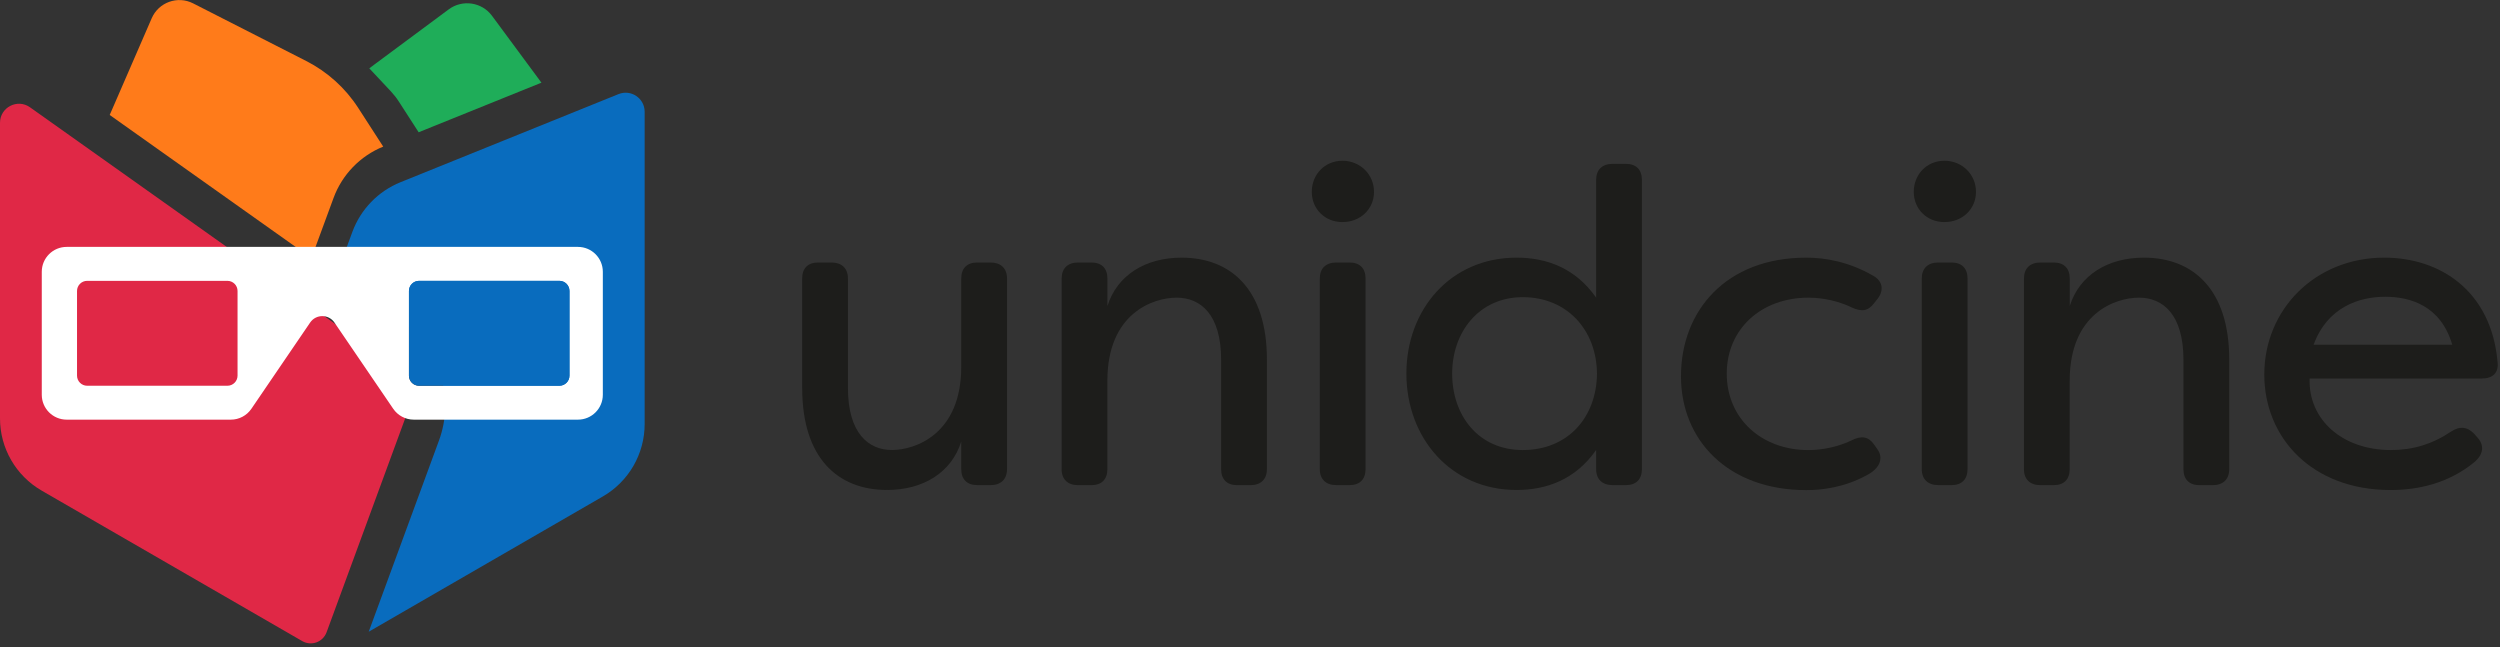
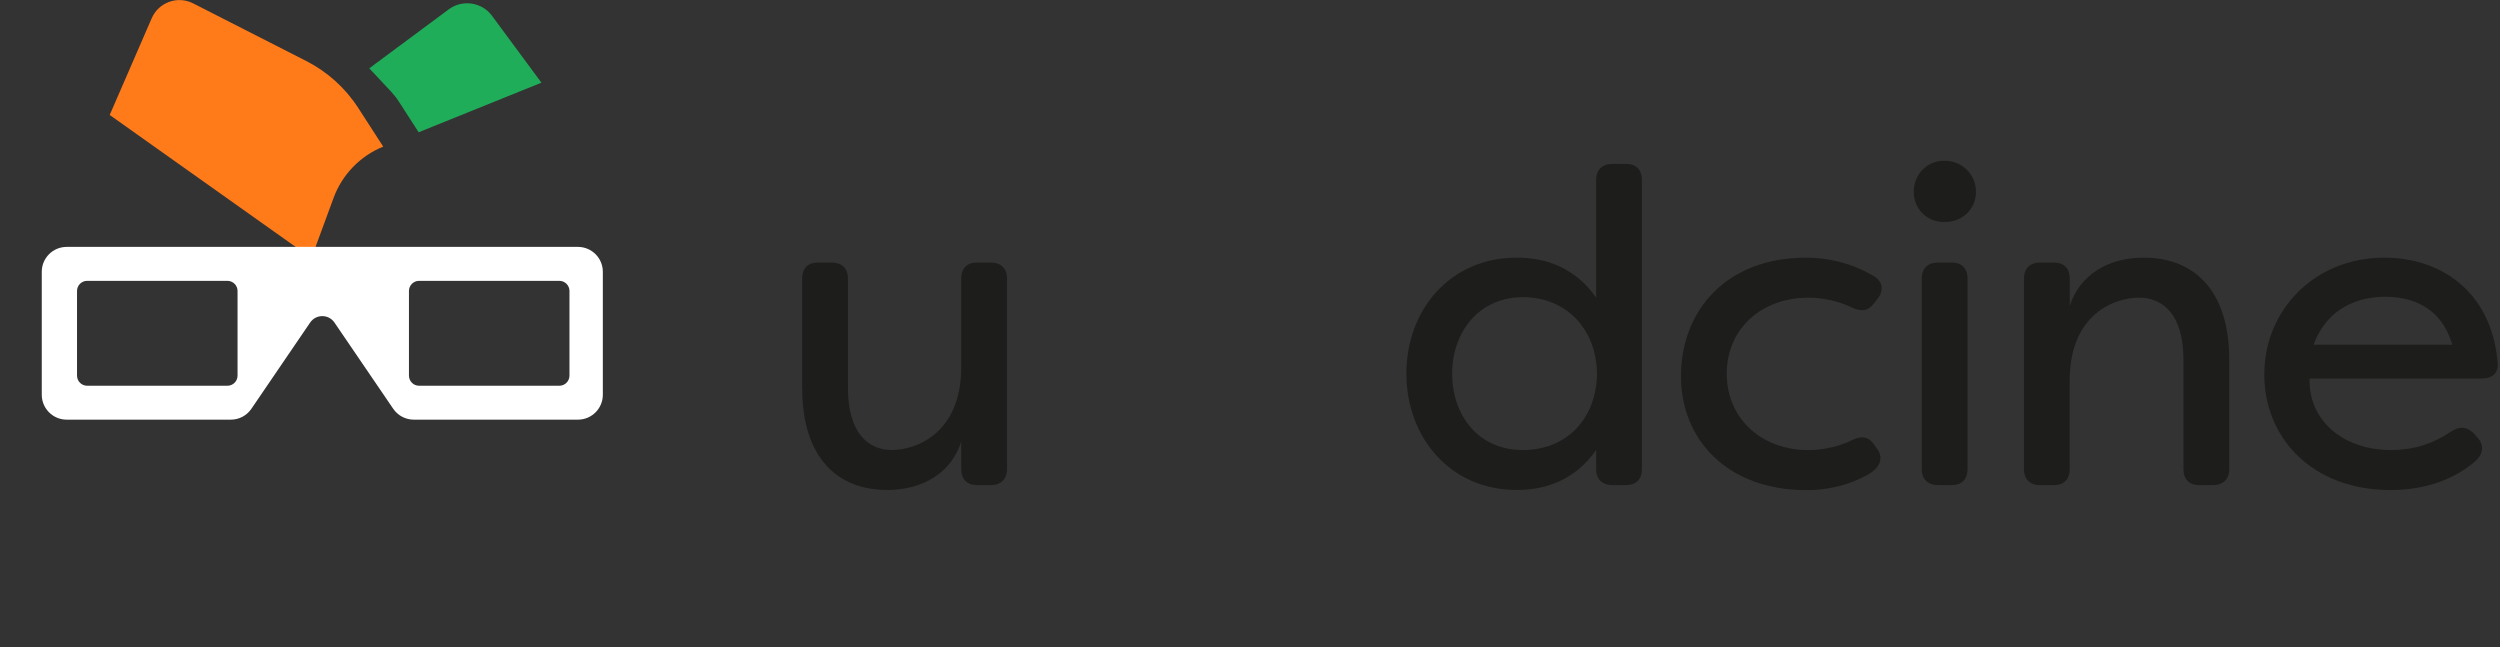
<svg xmlns="http://www.w3.org/2000/svg" width="556" height="144" viewBox="0 0 556 144" fill="none">
  <rect x="0" y="0" width="556" height="144" fill="#333333" stroke="none" />
  <g clip-path="url(#clip0_2_5)">
    <path d="M178.4 86.35V61.94C178.4 59.67 179.68 58.38 181.96 58.38H184.92C187.19 58.38 188.58 59.67 188.58 61.94V86.25C188.58 96.33 193.13 100.08 198.36 100.08C203.59 100.08 213.78 96.52 213.78 81.6V61.94C213.78 59.67 215.06 58.38 217.34 58.38H220.3C222.57 58.38 223.96 59.67 223.96 61.94V104.33C223.96 106.6 222.58 107.89 220.3 107.89H217.34C215.07 107.89 213.78 106.61 213.78 104.33V98.2C211.61 105.12 205.28 108.97 197.28 108.97C186.31 108.97 178.41 101.85 178.41 86.34L178.4 86.35Z" fill="#1D1D1B" />
-     <path d="M236.11 104.33V61.94C236.11 59.67 237.49 58.38 239.77 58.38H242.73C245 58.38 246.29 59.67 246.29 61.94V68.07C248.46 61.15 254.79 57.3 262.79 57.3C273.76 57.3 281.76 64.41 281.76 79.93V104.34C281.76 106.61 280.38 107.9 278.1 107.9H275.14C272.87 107.9 271.58 106.62 271.58 104.34V80.03C271.58 69.85 266.94 66.2 261.7 66.2C256.46 66.2 246.28 69.66 246.28 84.68V104.34C246.28 106.61 245 107.9 242.72 107.9H239.76C237.49 107.9 236.1 106.62 236.1 104.34L236.11 104.33Z" fill="#1D1D1B" />
-     <path d="M291.74 42.67C291.74 38.82 294.61 35.75 298.56 35.75C302.51 35.75 305.58 38.81 305.58 42.67C305.58 46.53 302.52 49.39 298.56 49.39C294.6 49.39 291.74 46.43 291.74 42.67ZM293.52 104.33V61.94C293.52 59.67 294.9 58.38 297.18 58.38H300.14C302.41 58.38 303.7 59.67 303.7 61.94V104.33C303.7 106.6 302.42 107.89 300.14 107.89H297.18C294.91 107.89 293.52 106.61 293.52 104.33Z" fill="#1D1D1B" />
    <path d="M312.78 83.09C312.78 68.86 322.56 57.3 337.29 57.3C343.91 57.3 350.33 59.57 354.98 66.19V40C354.98 37.73 356.36 36.44 358.64 36.44H361.6C363.87 36.44 365.16 37.73 365.16 40V104.33C365.16 106.6 363.88 107.89 361.6 107.89H358.64C356.37 107.89 354.98 106.61 354.98 104.33V100.08C350.34 106.7 343.91 108.97 337.29 108.97C322.57 108.97 312.78 97.31 312.78 83.08V83.09ZM355.17 83.09C355.07 73.31 348.45 66.09 338.67 66.09C328.89 66.09 322.96 73.9 322.96 83.09C322.96 92.28 328.69 100.09 338.67 100.09C348.65 100.09 355.07 92.88 355.17 83.09Z" fill="#1D1D1B" />
    <path d="M373.85 83.68C373.85 69.15 383.83 57.3 401.72 57.3C405.67 57.3 411.01 58.09 416.64 61.35C418.72 62.54 419.01 64.51 417.63 66.39L416.84 67.38C415.46 69.26 413.97 69.36 411.8 68.37C407.55 66.29 403.3 66.2 402.21 66.2C391.74 66.2 384.03 73.12 384.03 83.1C384.03 93.08 391.74 100.1 402.21 100.1C403.3 100.1 407.55 100 411.8 97.93C413.97 96.84 415.55 97.04 416.84 98.92L417.53 99.91C418.91 101.79 418.22 104.16 415.06 105.74C410.12 108.41 405.28 109 401.72 109C384.23 109 373.85 97.83 373.85 83.7V83.68Z" fill="#1D1D1B" />
    <path d="M425.62 42.67C425.62 38.82 428.49 35.75 432.44 35.75C436.39 35.75 439.46 38.81 439.46 42.67C439.46 46.53 436.4 49.39 432.44 49.39C428.48 49.39 425.62 46.43 425.62 42.67ZM427.4 104.33V61.94C427.4 59.67 428.78 58.38 431.06 58.38H434.02C436.29 58.38 437.58 59.67 437.58 61.94V104.33C437.58 106.6 436.3 107.89 434.02 107.89H431.06C428.79 107.89 427.4 106.61 427.4 104.33Z" fill="#1D1D1B" />
    <path d="M450.13 104.33V61.94C450.13 59.67 451.51 58.38 453.79 58.38H456.75C459.02 58.38 460.31 59.67 460.31 61.94V68.07C462.48 61.15 468.81 57.3 476.81 57.3C487.78 57.3 495.78 64.41 495.78 79.93V104.34C495.78 106.61 494.4 107.9 492.12 107.9H489.16C486.89 107.9 485.6 106.62 485.6 104.34V80.03C485.6 69.85 480.96 66.2 475.72 66.2C470.48 66.2 460.3 69.66 460.3 84.68V104.34C460.3 106.61 459.02 107.9 456.74 107.9H453.78C451.51 107.9 450.12 106.62 450.12 104.34L450.13 104.33Z" fill="#1D1D1B" />
    <path d="M503.58 83.29C503.58 68.86 514.85 57.3 530.26 57.3C542.71 57.3 554.07 64.71 555.46 80.52C555.76 82.89 554.37 84.18 552 84.18H513.66C513.36 93.37 520.97 100.09 531.74 100.09C536.58 100.09 540.93 98.81 545.18 95.94C547.06 94.75 548.64 94.85 550.22 96.43L550.91 97.22C552.49 98.9 552.49 100.97 550.22 102.85C544.49 107.49 537.87 108.98 531.64 108.98C514.25 108.98 503.58 97.42 503.58 83.29ZM545.38 76.67C542.81 67.88 535.89 66 530.46 66C524.73 66 517.61 68.27 514.55 76.67H545.38Z" fill="#1D1D1B" />
    <path d="M85.24 32.6C80.11 34.68 76.09 38.83 74.18 44.03C72.4 48.87 70.46 54.14 69.26 57.4C56.99 48.7 36.76 34.35 24.4 25.57L33.74 4.06C35.28 0.51 39.5 -1.01 42.95 0.75L68.11 13.57C72.82 15.97 76.81 19.57 79.68 24.02C81.66 27.09 83.7 30.24 85.23 32.61L85.24 32.6Z" fill="#FF7B1A" />
-     <path d="M90.76 91.29L72.63 140.62C71.82 142.81 69.24 143.75 67.22 142.58C51.91 133.74 26.72 119.19 9.28 109.12C3.54 105.81 0 99.69 0 93.05V27.31C0 23.88 3.87 21.87 6.67 23.86C33.04 42.58 61.38 62.69 87.68 81.36C90.83 83.6 92.1 87.67 90.76 91.3V91.29Z" fill="#E02846" />
-     <path d="M143.37 24.86V94.31C143.37 100.95 139.83 107.08 134.09 110.4C118.17 119.6 89.17 136.37 82 140.5C83.47 136.5 91.74 114.02 97.63 97.97C101.15 88.4 97.81 77.66 89.5 71.76C83.51 67.51 77.43 63.2 74.78 61.32L78.36 51.59C80.21 46.55 84.11 42.53 89.08 40.52C104.94 34.11 121.73 27.33 137.56 20.93C140.34 19.81 143.37 21.86 143.37 24.85V24.86Z" fill="#096CBE" />
    <path d="M120.41 18.39L94.8 28.73L93.11 29.42L88.69 22.57C88.18 21.77 87.59 21.03 86.94 20.33L82.13 15.2L83.34 14.29L99.8 2.08C102.85 -0.18 107.16 0.46 109.42 3.51L120.41 18.38V18.39Z" fill="#1FAD59" />
    <path d="M9.29 60.44V87.8C9.29 90.85 11.77 93.33 14.82 93.33H51.34C53.17 93.33 54.88 92.43 55.91 90.91L68.98 71.73C70.28 69.83 73.08 69.83 74.38 71.73L87.45 90.91C88.48 92.42 90.19 93.33 92.02 93.33H128.54C131.59 93.33 134.07 90.85 134.07 87.8V60.44C134.07 57.39 131.59 54.91 128.54 54.91H14.82C11.77 54.91 9.29 57.39 9.29 60.44ZM50.58 85.79H19.38C18.14 85.79 17.13 84.78 17.13 83.54V64.71C17.13 63.47 18.14 62.46 19.38 62.46H50.58C51.82 62.46 52.83 63.47 52.83 64.71V83.54C52.83 84.78 51.82 85.79 50.58 85.79ZM124.4 85.79H93.2C91.96 85.79 90.95 84.78 90.95 83.54V64.71C90.95 63.47 91.96 62.46 93.2 62.46H124.4C125.64 62.46 126.65 63.47 126.65 64.71V83.54C126.65 84.78 125.64 85.79 124.4 85.79Z" fill="white" />
-     <path d="M90.95 83.54V64.71C90.95 63.47 91.96 62.46 93.2 62.46H124.4C125.64 62.46 126.65 63.47 126.65 64.71V83.54C126.65 84.78 125.64 85.79 124.4 85.79H93.2C91.96 85.79 90.95 84.78 90.95 83.54Z" fill="#096CBE" />
  </g>
  <defs>
    <clipPath id="clip0_2_5">
      <rect width="555.5" height="143.72" fill="white" />
    </clipPath>
  </defs>
</svg>